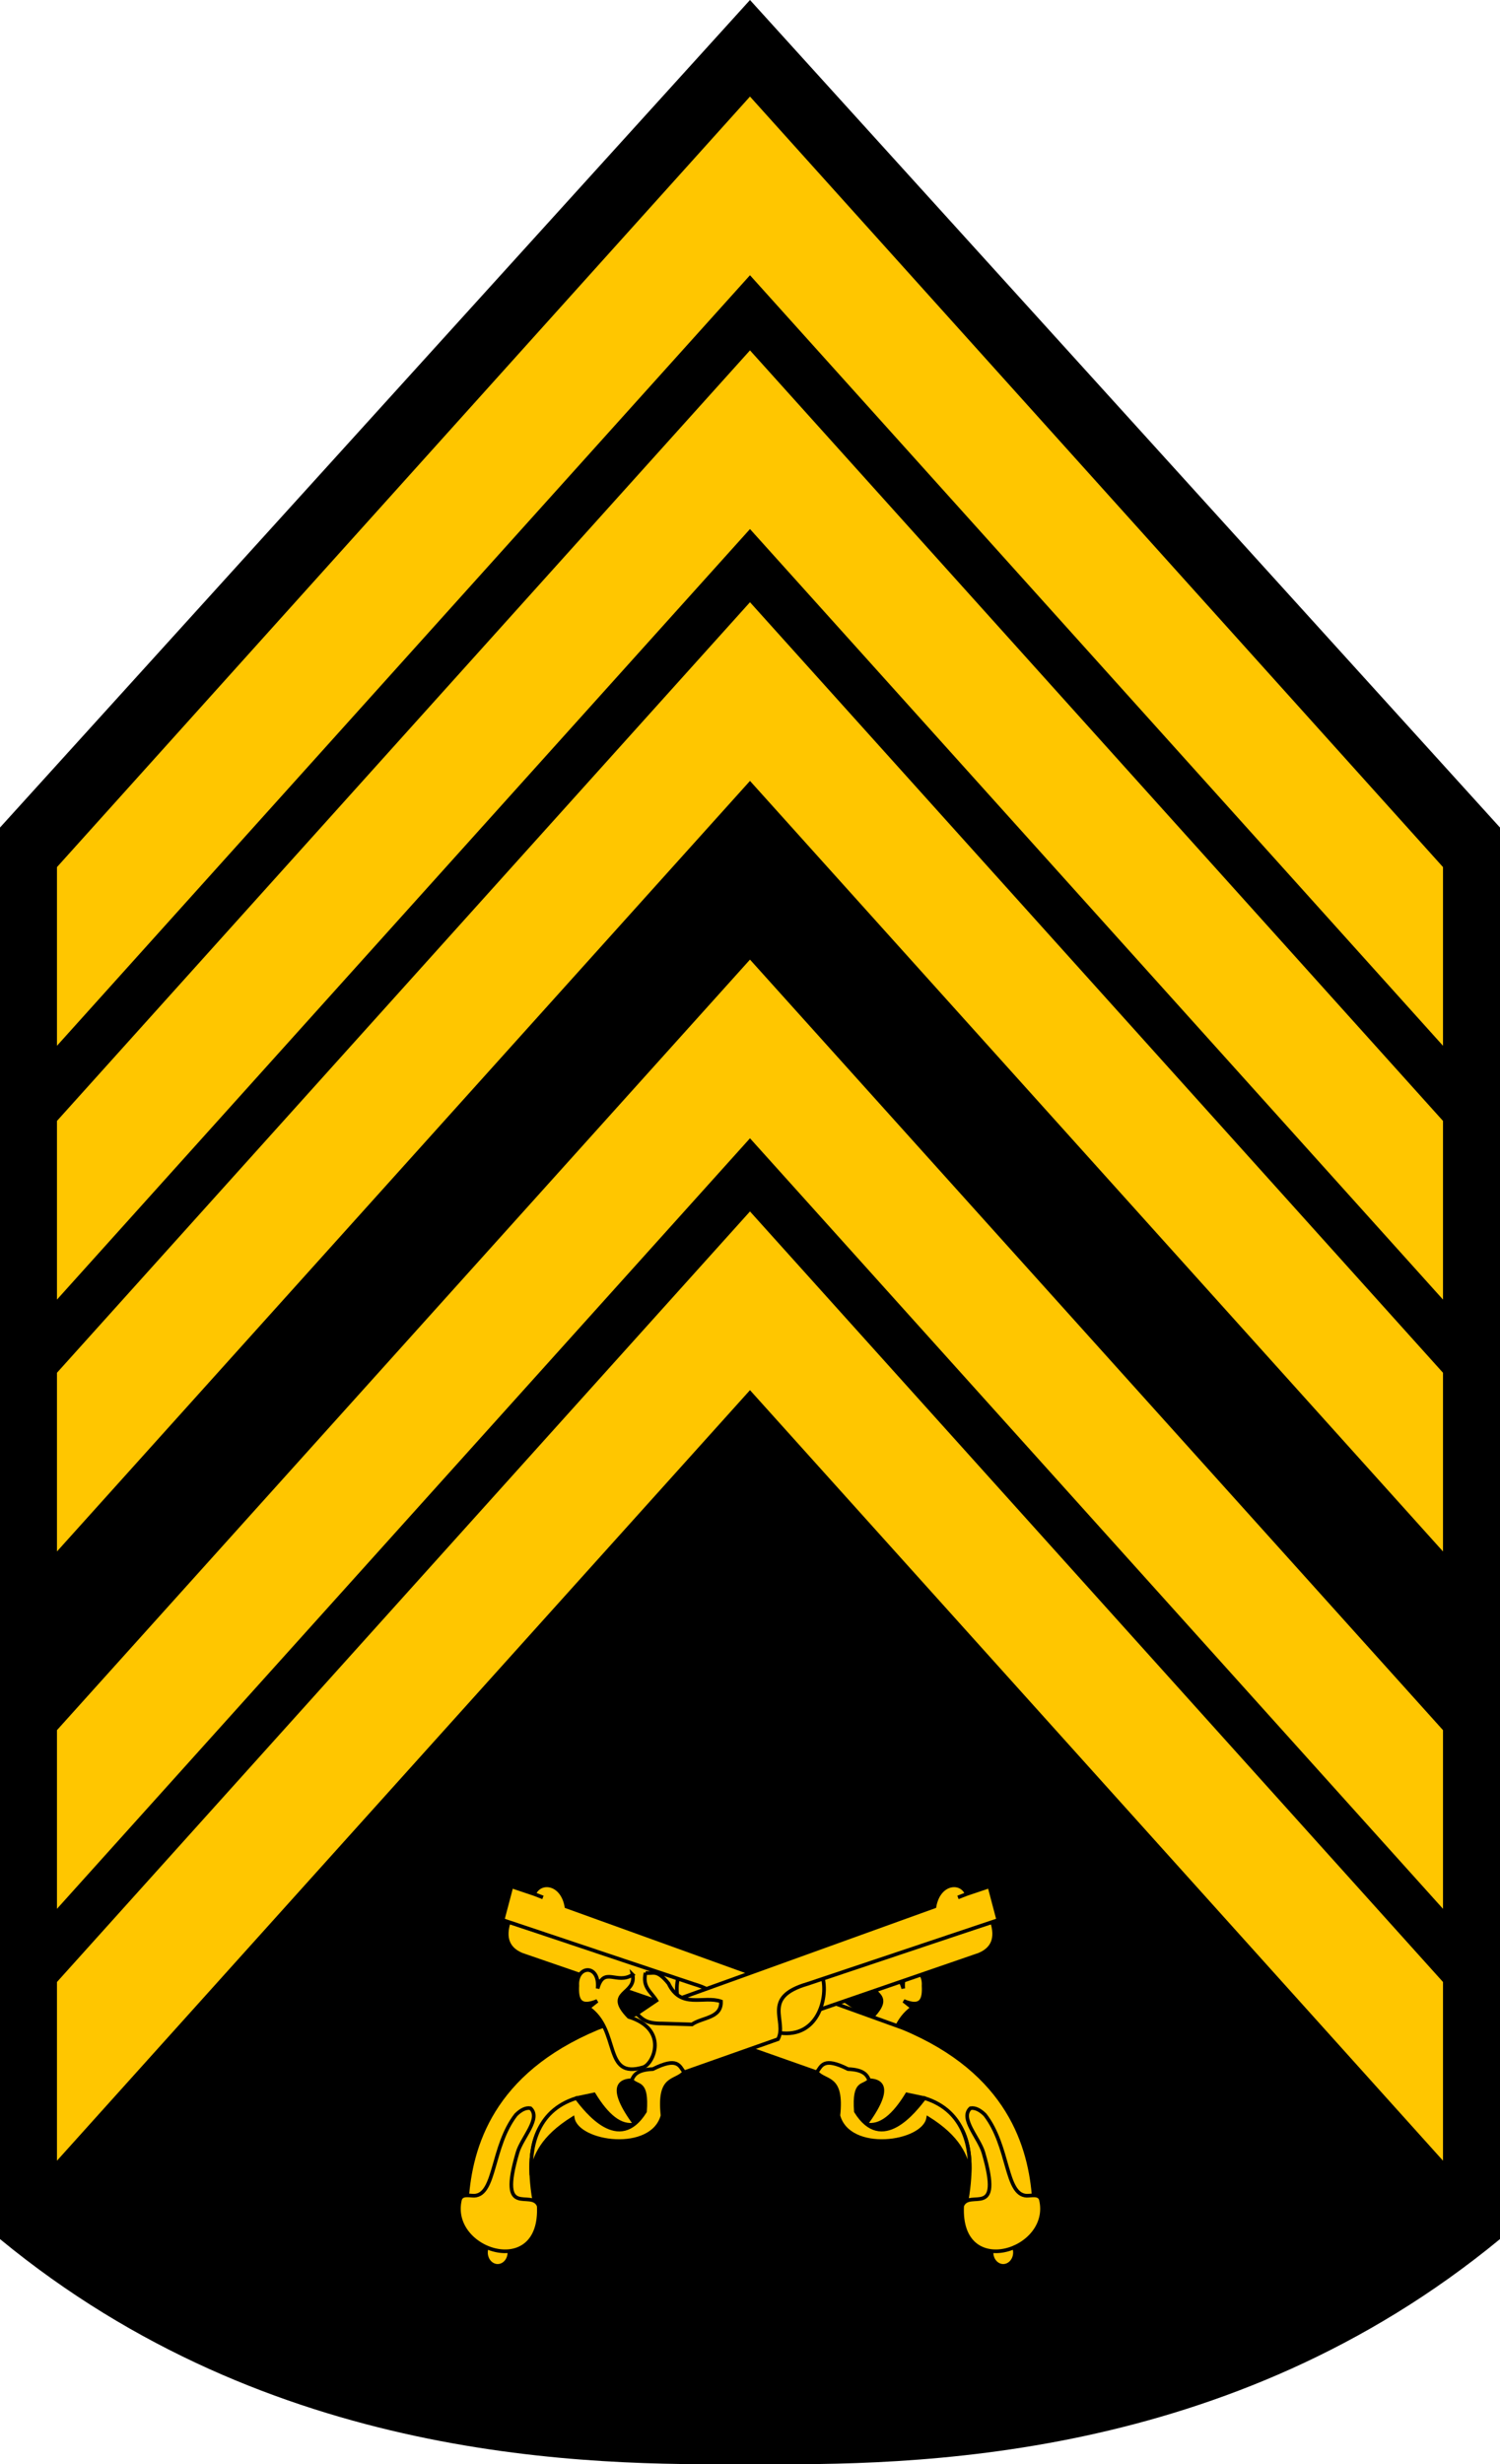
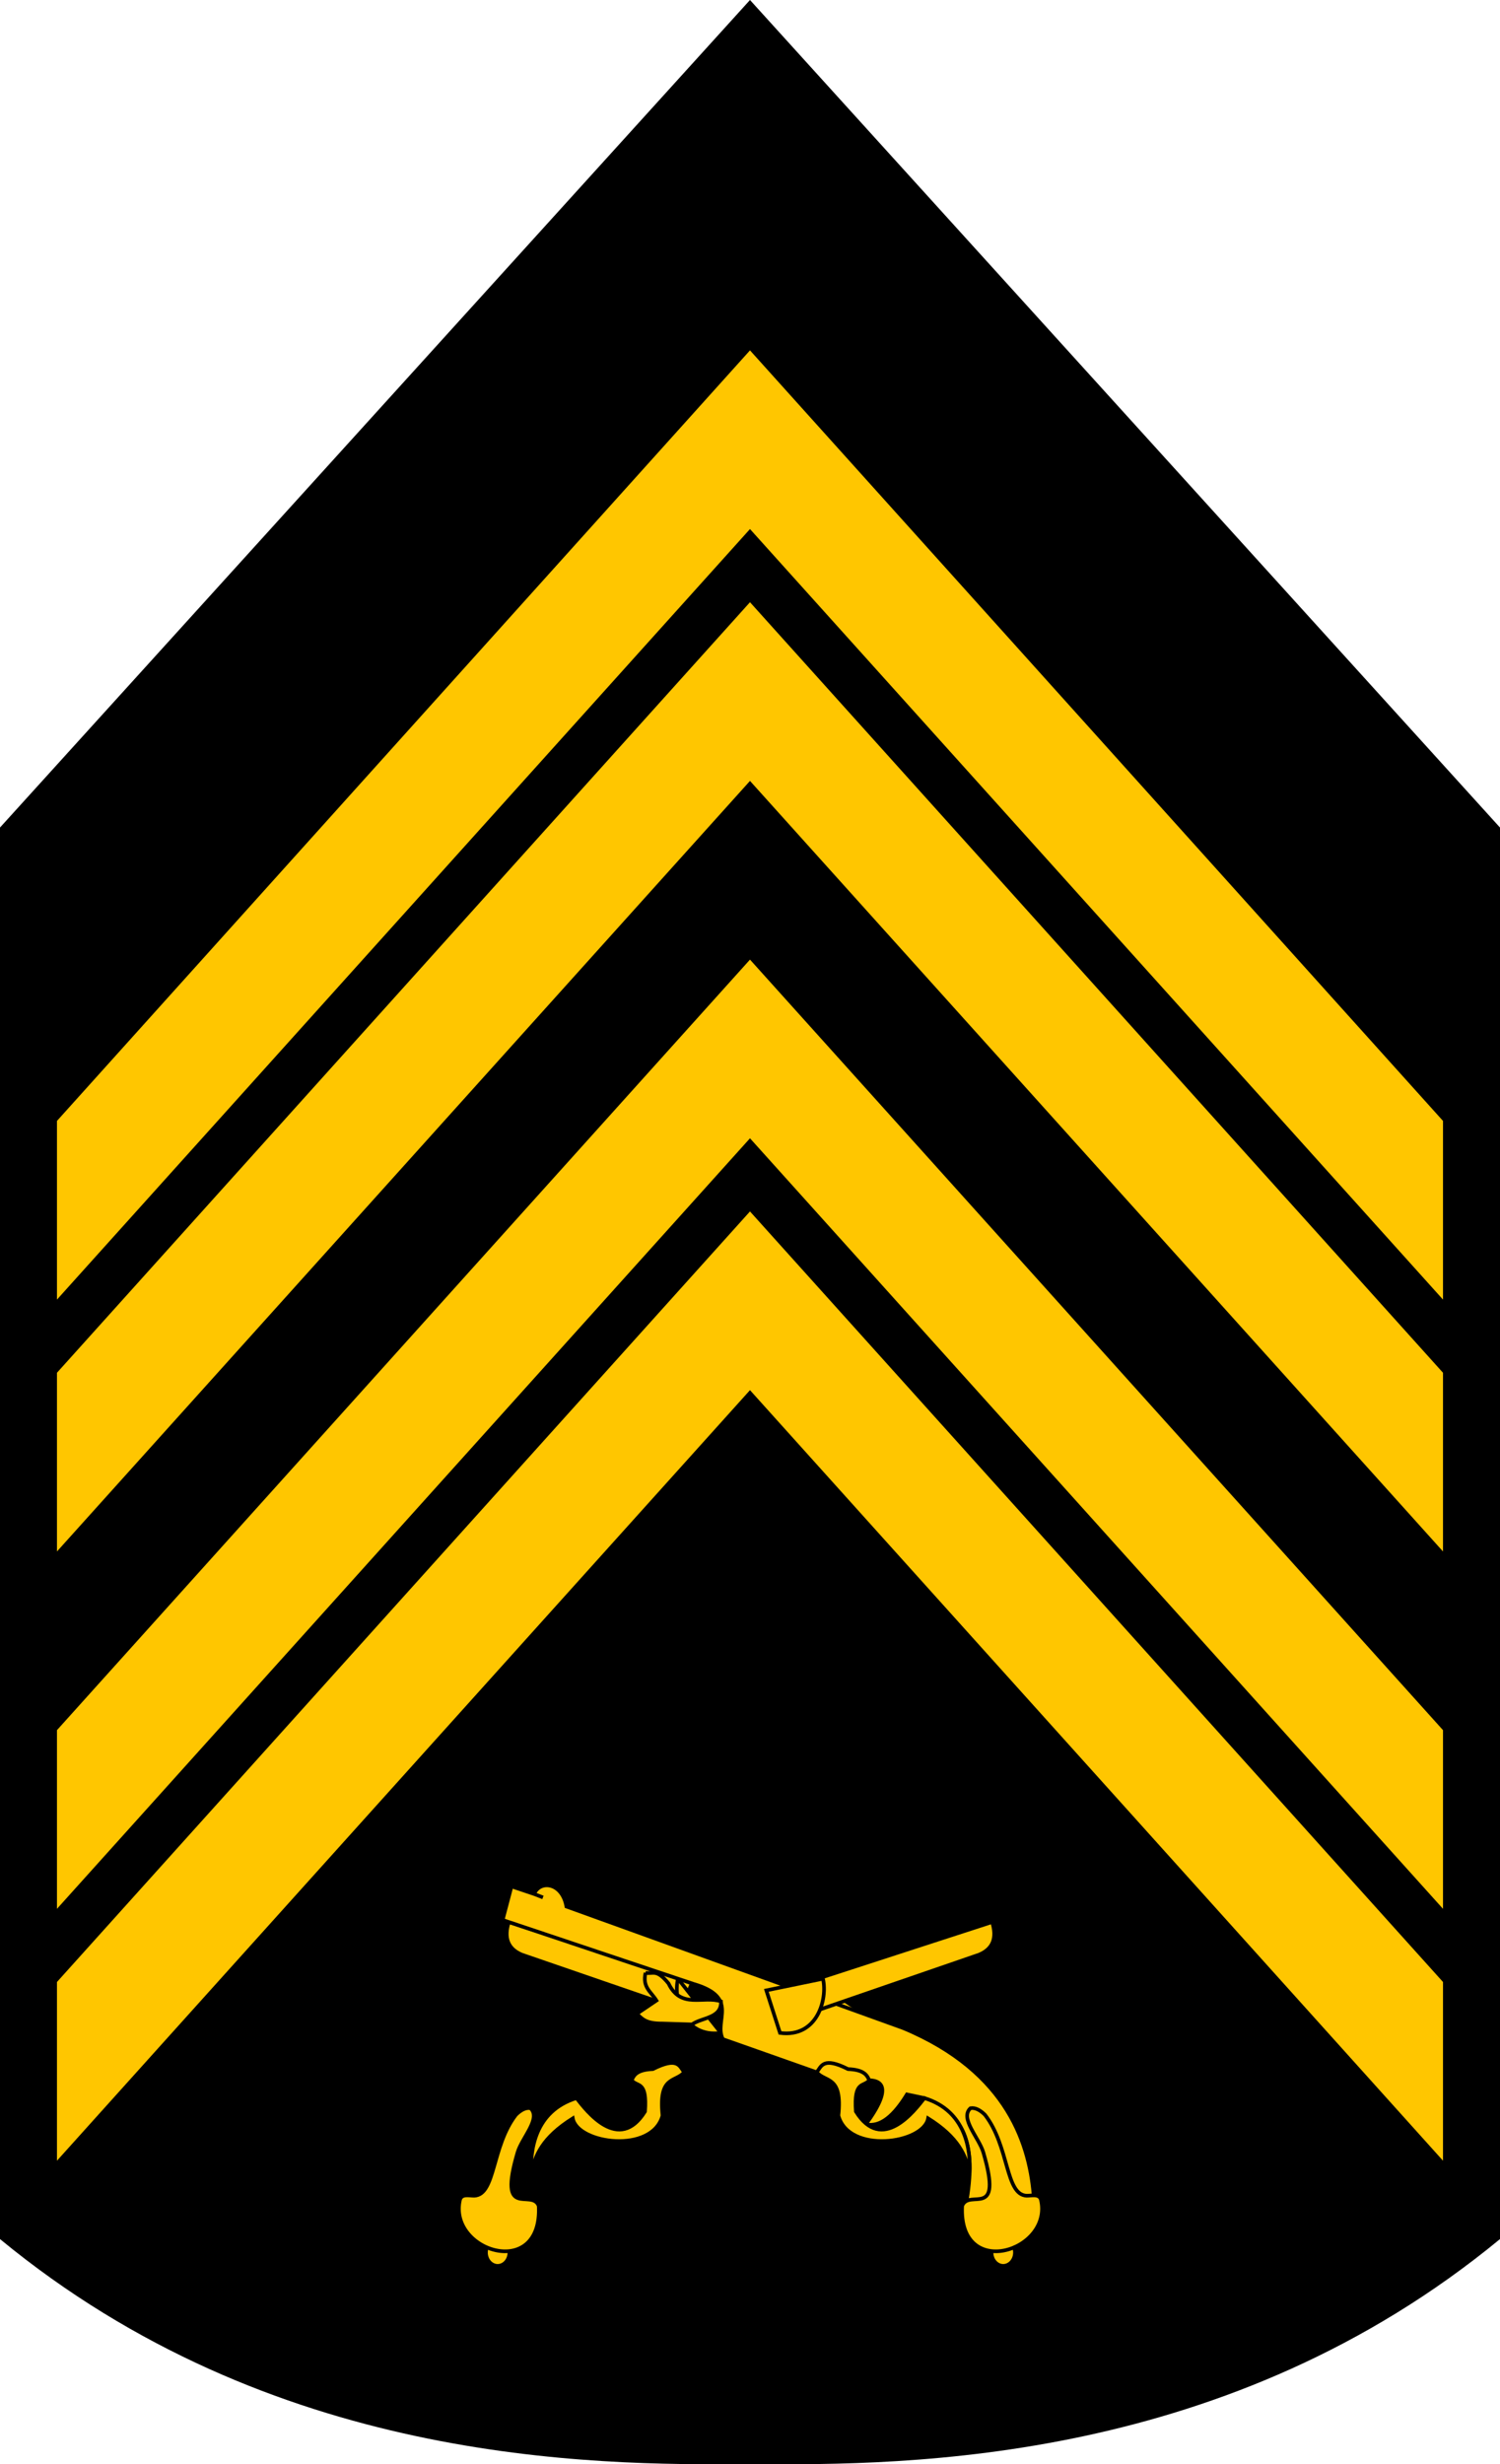
<svg xmlns="http://www.w3.org/2000/svg" xmlns:ns1="http://www.inkscape.org/namespaces/inkscape" xmlns:ns2="http://sodipodi.sourceforge.net/DTD/sodipodi-0.dtd" width="79.023mm" height="129.737mm" viewBox="0 0 79.023 129.737" version="1.1" id="svg5388" ns1:version="0.92.4 5da689c313, 2019-01-14" ns2:docname="g05-PM_Primeiro_Sargento.svg">
  <defs id="defs5382" />
  <ns2:namedview id="base" pagecolor="#ffffff" bordercolor="#666666" borderopacity="1.0" ns1:pageopacity="0.0" ns1:pageshadow="2" ns1:zoom="0.94423287" ns1:cx="149.33504" ns1:cy="245.17257" ns1:document-units="mm" ns1:current-layer="layer1" showgrid="false" fit-margin-top="0" fit-margin-left="0" fit-margin-right="0" fit-margin-bottom="0" ns1:window-width="1366" ns1:window-height="695" ns1:window-x="0" ns1:window-y="0" ns1:window-maximized="1" />
  <g ns1:label="Camada 1" ns1:groupmode="layer" id="layer1" transform="translate(-85.977,-59.018)">
    <g transform="translate(108.549,-100.042)" id="g5345">
      <g id="g1197">
        <path style="fill:#000000;stroke:none;stroke-width:3.161;stroke-miterlimit:4;stroke-dasharray:none" d="m 16.939,159.06 -39.512,43.569 v 74.313 c 14.289,11.766 30.937,11.941 39.512,11.842 8.575,0.099 25.222,-0.076 39.512,-11.842 v -74.313 z" id="rect5710" ns1:connector-curvature="0" ns2:nodetypes="ccccccc" />
        <path style="fill:#ffc600;stroke-width:0.477" d="m 16.939,222.84 -36.51,40.568 v 9.408 l 36.51,-40.568 36.509,40.568 v -9.408 z" id="rect73" ns1:connector-curvature="0" />
        <path style="fill:#ffc600;stroke-width:0.477" d="m 16.939,209.581 -36.51,40.568 v 9.407 l 36.51,-40.568 36.509,40.568 v -9.407 z" id="rect77" ns1:connector-curvature="0" />
        <path style="fill:#ffc600;stroke-width:0.477" d="m 16.939,190.765 -36.51,40.568 v 9.408 l 36.51,-40.568 36.509,40.568 v -9.408 z" id="rect83" ns1:connector-curvature="0" />
        <path style="fill:#ffc600;stroke-width:0.477" d="m 16.939,177.506 -36.51,40.568 v 9.407 l 36.51,-40.568 36.509,40.568 v -9.407 z" id="rect85" ns1:connector-curvature="0" />
-         <path style="fill:#ffc600;stroke-width:0.477" d="m 16.939,164.143 -36.51,40.568 v 9.407 l 36.51,-40.568 36.509,40.568 v -9.407 z" id="rect87" ns1:connector-curvature="0" />
      </g>
      <g style="fill:#ffc600;stroke:#000000" transform="matrix(0.192,0,0,0.192,-44.326,203.91)" id="g3839">
        <g style="fill:#ffc600;stroke:#000000" id="g3829">
          <ellipse ry="3.661" rx="3.214" cy="382.809" cx="252.143" transform="matrix(-1,0,0,1,640.718,1.25)" id="path3805" style="fill:#ffc600;fill-opacity:1;stroke:#000000;stroke-width:1;stroke-linecap:round;stroke-miterlimit:4;stroke-dasharray:none;stroke-opacity:1" />
          <path ns2:nodetypes="ccccc" ns1:connector-curvature="0" id="path3807" d="m 252.905,293.441 c -1.339,4.245 -0.336,7.32 3.563,8.946 l 43.632,15.022 3.217,-7.602 z" style="fill:#ffc600;stroke:#000000;stroke-width:1px;stroke-linecap:butt;stroke-linejoin:miter;stroke-opacity:1" />
-           <path ns2:nodetypes="cccc" ns1:connector-curvature="0" id="path3809" d="m 299.32,308.983 c -1.309,5.583 1.535,16.235 11.79,14.865 l 3.751,-11.664 z" style="fill:#ffc600;stroke:#000000;stroke-width:1px;stroke-linecap:butt;stroke-linejoin:miter;stroke-opacity:1" />
-           <path ns2:nodetypes="cccccccc" ns1:connector-curvature="0" id="path3817" d="m 351.549,307.88 c -1.154,5.563 7.856,4.558 1.062,11.569 -11.116,3.467 -6.716,12.995 -3.967,13.811 11.161,3.375 6.174,-10.109 15.026,-16.289 l -2.399,-1.894 c 4.995,2.093 5.632,-0.588 5.449,-4.168 0.354,-5.646 -6.226,-6.097 -5.575,0.759 -1.705,-6.259 -5.256,-0.932 -9.596,-3.788 z" style="fill:#ffc600;stroke:#000000;stroke-width:1px;stroke-linecap:butt;stroke-linejoin:miter;stroke-opacity:1" />
+           <path ns2:nodetypes="cccc" ns1:connector-curvature="0" id="path3809" d="m 299.32,308.983 c -1.309,5.583 1.535,16.235 11.79,14.865 z" style="fill:#ffc600;stroke:#000000;stroke-width:1px;stroke-linecap:butt;stroke-linejoin:miter;stroke-opacity:1" />
          <path ns2:nodetypes="cccccccc" ns1:connector-curvature="0" id="path3819" d="m 348.013,307.375 c 0.88,3.989 -1.467,5.109 -3.001,7.59 l 5.4,3.648 c -1.416,1.243 -2.302,2.699 -6.945,2.652 l -8.207,0.253 c -2.792,-1.979 -8.154,-1.643 -7.955,-6.313 4.799,-1.64 10.972,2.218 14.395,-4.924 3.367,-4.123 4.189,-2.508 6.313,-2.904 z" style="fill:#ffc600;stroke:#000000;stroke-width:1px;stroke-linecap:butt;stroke-linejoin:miter;stroke-opacity:1" />
          <path ns2:nodetypes="cccccscccscccccccc" ns1:connector-curvature="0" id="path3811" d="m 253.651,283.667 -2.433,9.209 52.349,17.53 c 12.803,3.732 5.48,10.089 8.081,15.152 l 25.759,9.091 c 3.804,0.39 8.204,2.981 11.701,2.403 6.644,-1.096 9.26,1.643 1.757,11.856 4.021,0.868 7.745,-2.409 11.29,-8.199 l 4.798,1.01 c 4.174,2.496 8.312,4.677 10.441,8.922 2.447,4.88 2.482,12.163 0.924,20.372 l 18.688,-1.515 c -0.988,-14.425 -6.782,-34.853 -35.86,-46.972 l -92.429,-33.335 c -1.189,-6.729 -7.349,-7.24 -8.856,-3.437 l 2.414,0.937 -2.414,-0.937 z" style="fill:#ffc600;stroke:#000000;stroke-width:1px;stroke-linecap:butt;stroke-linejoin:miter;stroke-opacity:1" />
          <path ns2:nodetypes="ccccccc" ns1:connector-curvature="0" id="path3813" d="m 377.308,371.267 c 1.941,-4.874 11.322,4.118 5.808,-14.647 -1.195,-4.046 -6.539,-9.368 -3.536,-12.122 1.31,-0.239 2.684,0.515 3.993,1.814 6.715,8.694 5.527,21.901 11.411,22.177 1.502,0.008 3.353,-0.566 3.914,1.01 3.456,14.175 -22.653,22.487 -21.592,1.768 z" style="fill:#ffc600;stroke:#000000;stroke-width:1px;stroke-linecap:butt;stroke-linejoin:miter;stroke-opacity:1" />
          <path ns2:nodetypes="ccccccccc" ns1:connector-curvature="0" id="path3815" d="m 379.349,362.424 c -0.937,-4.957 -3.043,-9.908 -11.385,-15.148 -1.272,7.008 -21.799,9.799 -24.622,-0.758 1.174,-11.049 -3.462,-9.024 -5.935,-11.869 1.3,-1.765 1.79,-4.293 8.586,-0.884 4.254,0.179 5.198,1.561 5.808,3.065 -1.506,1.953 -4.281,-0.083 -3.661,8.552 7.185,11.575 16.107,-0.201 18.814,-3.662 11.511,3.553 12.732,14.415 12.396,20.704 z" style="fill:#ffc600;stroke:#000000;stroke-width:1px;stroke-linecap:butt;stroke-linejoin:miter;stroke-opacity:1" />
        </g>
        <g style="fill:#ffc600;stroke:#000000" id="g3793">
          <ellipse ry="3.661" rx="3.214" cy="382.809" cx="252.143" style="fill:#ffc600;fill-opacity:1;stroke:#000000;stroke-width:1;stroke-linecap:round;stroke-miterlimit:4;stroke-dasharray:none;stroke-opacity:1" id="path3016" transform="translate(-2.286,1.25)" />
          <path style="fill:#ffc600;stroke:#000000;stroke-width:1px;stroke-linecap:butt;stroke-linejoin:miter;stroke-opacity:1" d="m 385.527,293.441 c 1.339,4.245 0.336,7.32 -3.563,8.946 l -43.632,15.022 -3.217,-7.602 z" id="path3021-9" ns1:connector-curvature="0" ns2:nodetypes="ccccc" />
          <path style="fill:#ffc600;stroke:#000000;stroke-width:1px;stroke-linecap:butt;stroke-linejoin:miter;stroke-opacity:1" d="m 339.112,308.983 c 1.309,5.583 -1.535,16.235 -11.79,14.865 l -3.751,-11.664 z" id="path3017" ns1:connector-curvature="0" ns2:nodetypes="cccc" />
-           <path style="fill:#ffc600;stroke:#000000;stroke-width:1px;stroke-linecap:butt;stroke-linejoin:miter;stroke-opacity:1" d="m 384.781,283.667 2.433,9.209 -52.349,17.53 c -12.803,3.732 -5.48,10.089 -8.081,15.152 l -25.759,9.091 c -3.804,0.39 -8.204,2.981 -11.701,2.403 -6.644,-1.096 -9.26,1.643 -1.757,11.856 -4.021,0.868 -7.745,-2.409 -11.29,-8.199 l -4.798,1.01 c -4.174,2.496 -8.312,4.677 -10.441,8.922 -2.447,4.88 -2.482,12.163 -0.924,20.372 l -18.688,-1.515 c 0.988,-14.425 6.782,-34.853 35.86,-46.972 l 92.429,-33.335 c 1.189,-6.729 7.349,-7.24 8.856,-3.437 l -2.414,0.937 2.414,-0.937 z" id="path3015-1" ns1:connector-curvature="0" ns2:nodetypes="cccccscccscccccccc" />
          <path style="fill:#ffc600;stroke:#000000;stroke-width:1px;stroke-linecap:butt;stroke-linejoin:miter;stroke-opacity:1" d="m 261.124,371.267 c -1.941,-4.874 -11.322,4.118 -5.808,-14.647 1.195,-4.046 6.539,-9.368 3.536,-12.122 -1.31,-0.239 -2.684,0.515 -3.993,1.814 -6.715,8.694 -5.527,21.901 -11.411,22.177 -1.502,0.008 -3.353,-0.566 -3.914,1.01 -3.456,14.175 22.653,22.487 21.592,1.768 z" id="path3019" ns1:connector-curvature="0" ns2:nodetypes="ccccccc" />
          <path style="fill:#ffc600;stroke:#000000;stroke-width:1px;stroke-linecap:butt;stroke-linejoin:miter;stroke-opacity:1" d="m 259.083,362.424 c 0.937,-4.957 3.043,-9.908 11.385,-15.148 1.272,7.008 21.799,9.799 24.622,-0.758 -1.174,-11.049 3.462,-9.024 5.935,-11.869 -1.3,-1.765 -1.79,-4.293 -8.586,-0.884 -4.254,0.179 -5.198,1.561 -5.808,3.065 1.506,1.953 4.281,-0.083 3.661,8.552 -7.185,11.575 -16.107,-0.201 -18.814,-3.662 -11.511,3.553 -12.732,14.415 -12.396,20.704 z" id="path3023-6" ns1:connector-curvature="0" ns2:nodetypes="ccccccccc" />
-           <path style="fill:#ffc600;stroke:#000000;stroke-width:1px;stroke-linecap:butt;stroke-linejoin:miter;stroke-opacity:1" d="m 286.883,307.88 c 1.154,5.563 -7.856,4.558 -1.062,11.569 11.116,3.467 6.716,12.995 3.967,13.811 -11.161,3.375 -6.174,-10.109 -15.026,-16.289 l 2.399,-1.894 c -4.995,2.093 -5.632,-0.588 -5.449,-4.168 -0.354,-5.646 6.226,-6.097 5.575,0.759 1.705,-6.259 5.256,-0.932 9.596,-3.788 z" id="path3025-6" ns1:connector-curvature="0" ns2:nodetypes="cccccccc" />
          <path style="fill:#ffc600;stroke:#000000;stroke-width:1px;stroke-linecap:butt;stroke-linejoin:miter;stroke-opacity:1" d="m 290.419,307.375 c -0.88,3.989 1.467,5.109 3.001,7.59 l -5.4,3.648 c 1.416,1.243 2.302,2.699 6.945,2.652 l 8.207,0.253 c 2.792,-1.979 8.154,-1.643 7.955,-6.313 -4.799,-1.64 -10.972,2.218 -14.395,-4.924 -3.367,-4.123 -4.189,-2.508 -6.313,-2.904 z" id="path3027" ns1:connector-curvature="0" ns2:nodetypes="cccccccc" />
        </g>
      </g>
    </g>
  </g>
</svg>